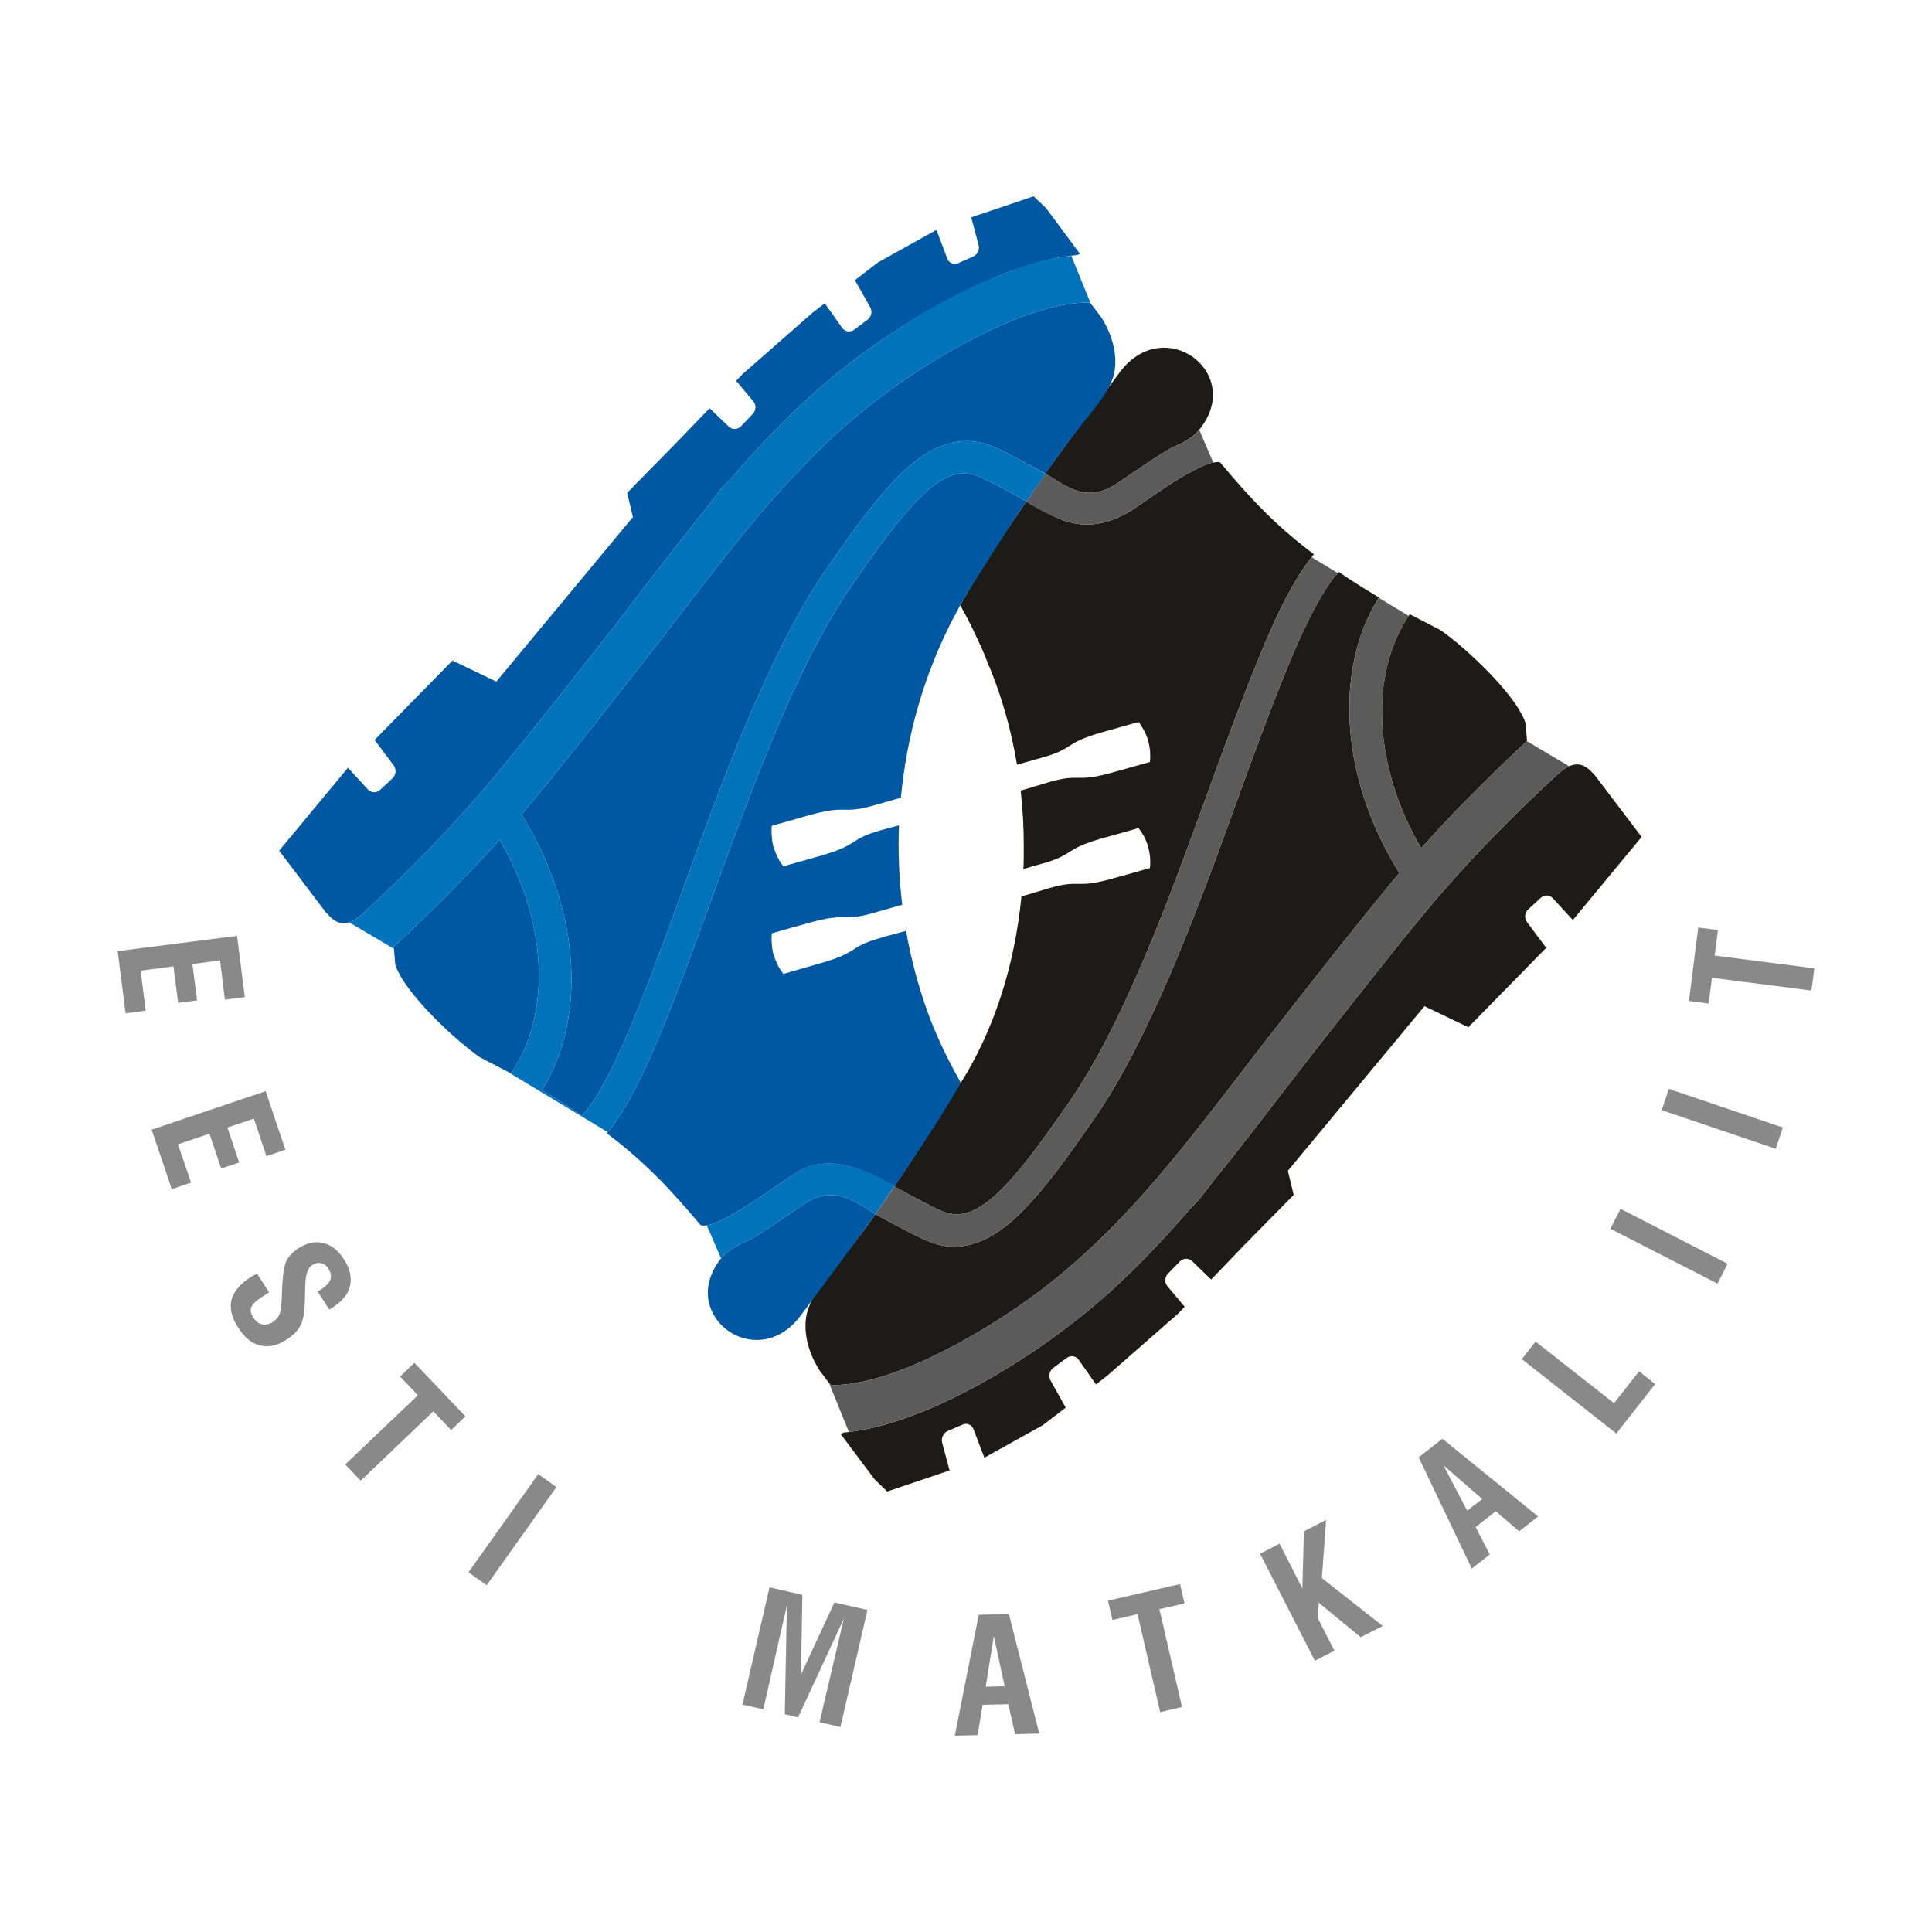
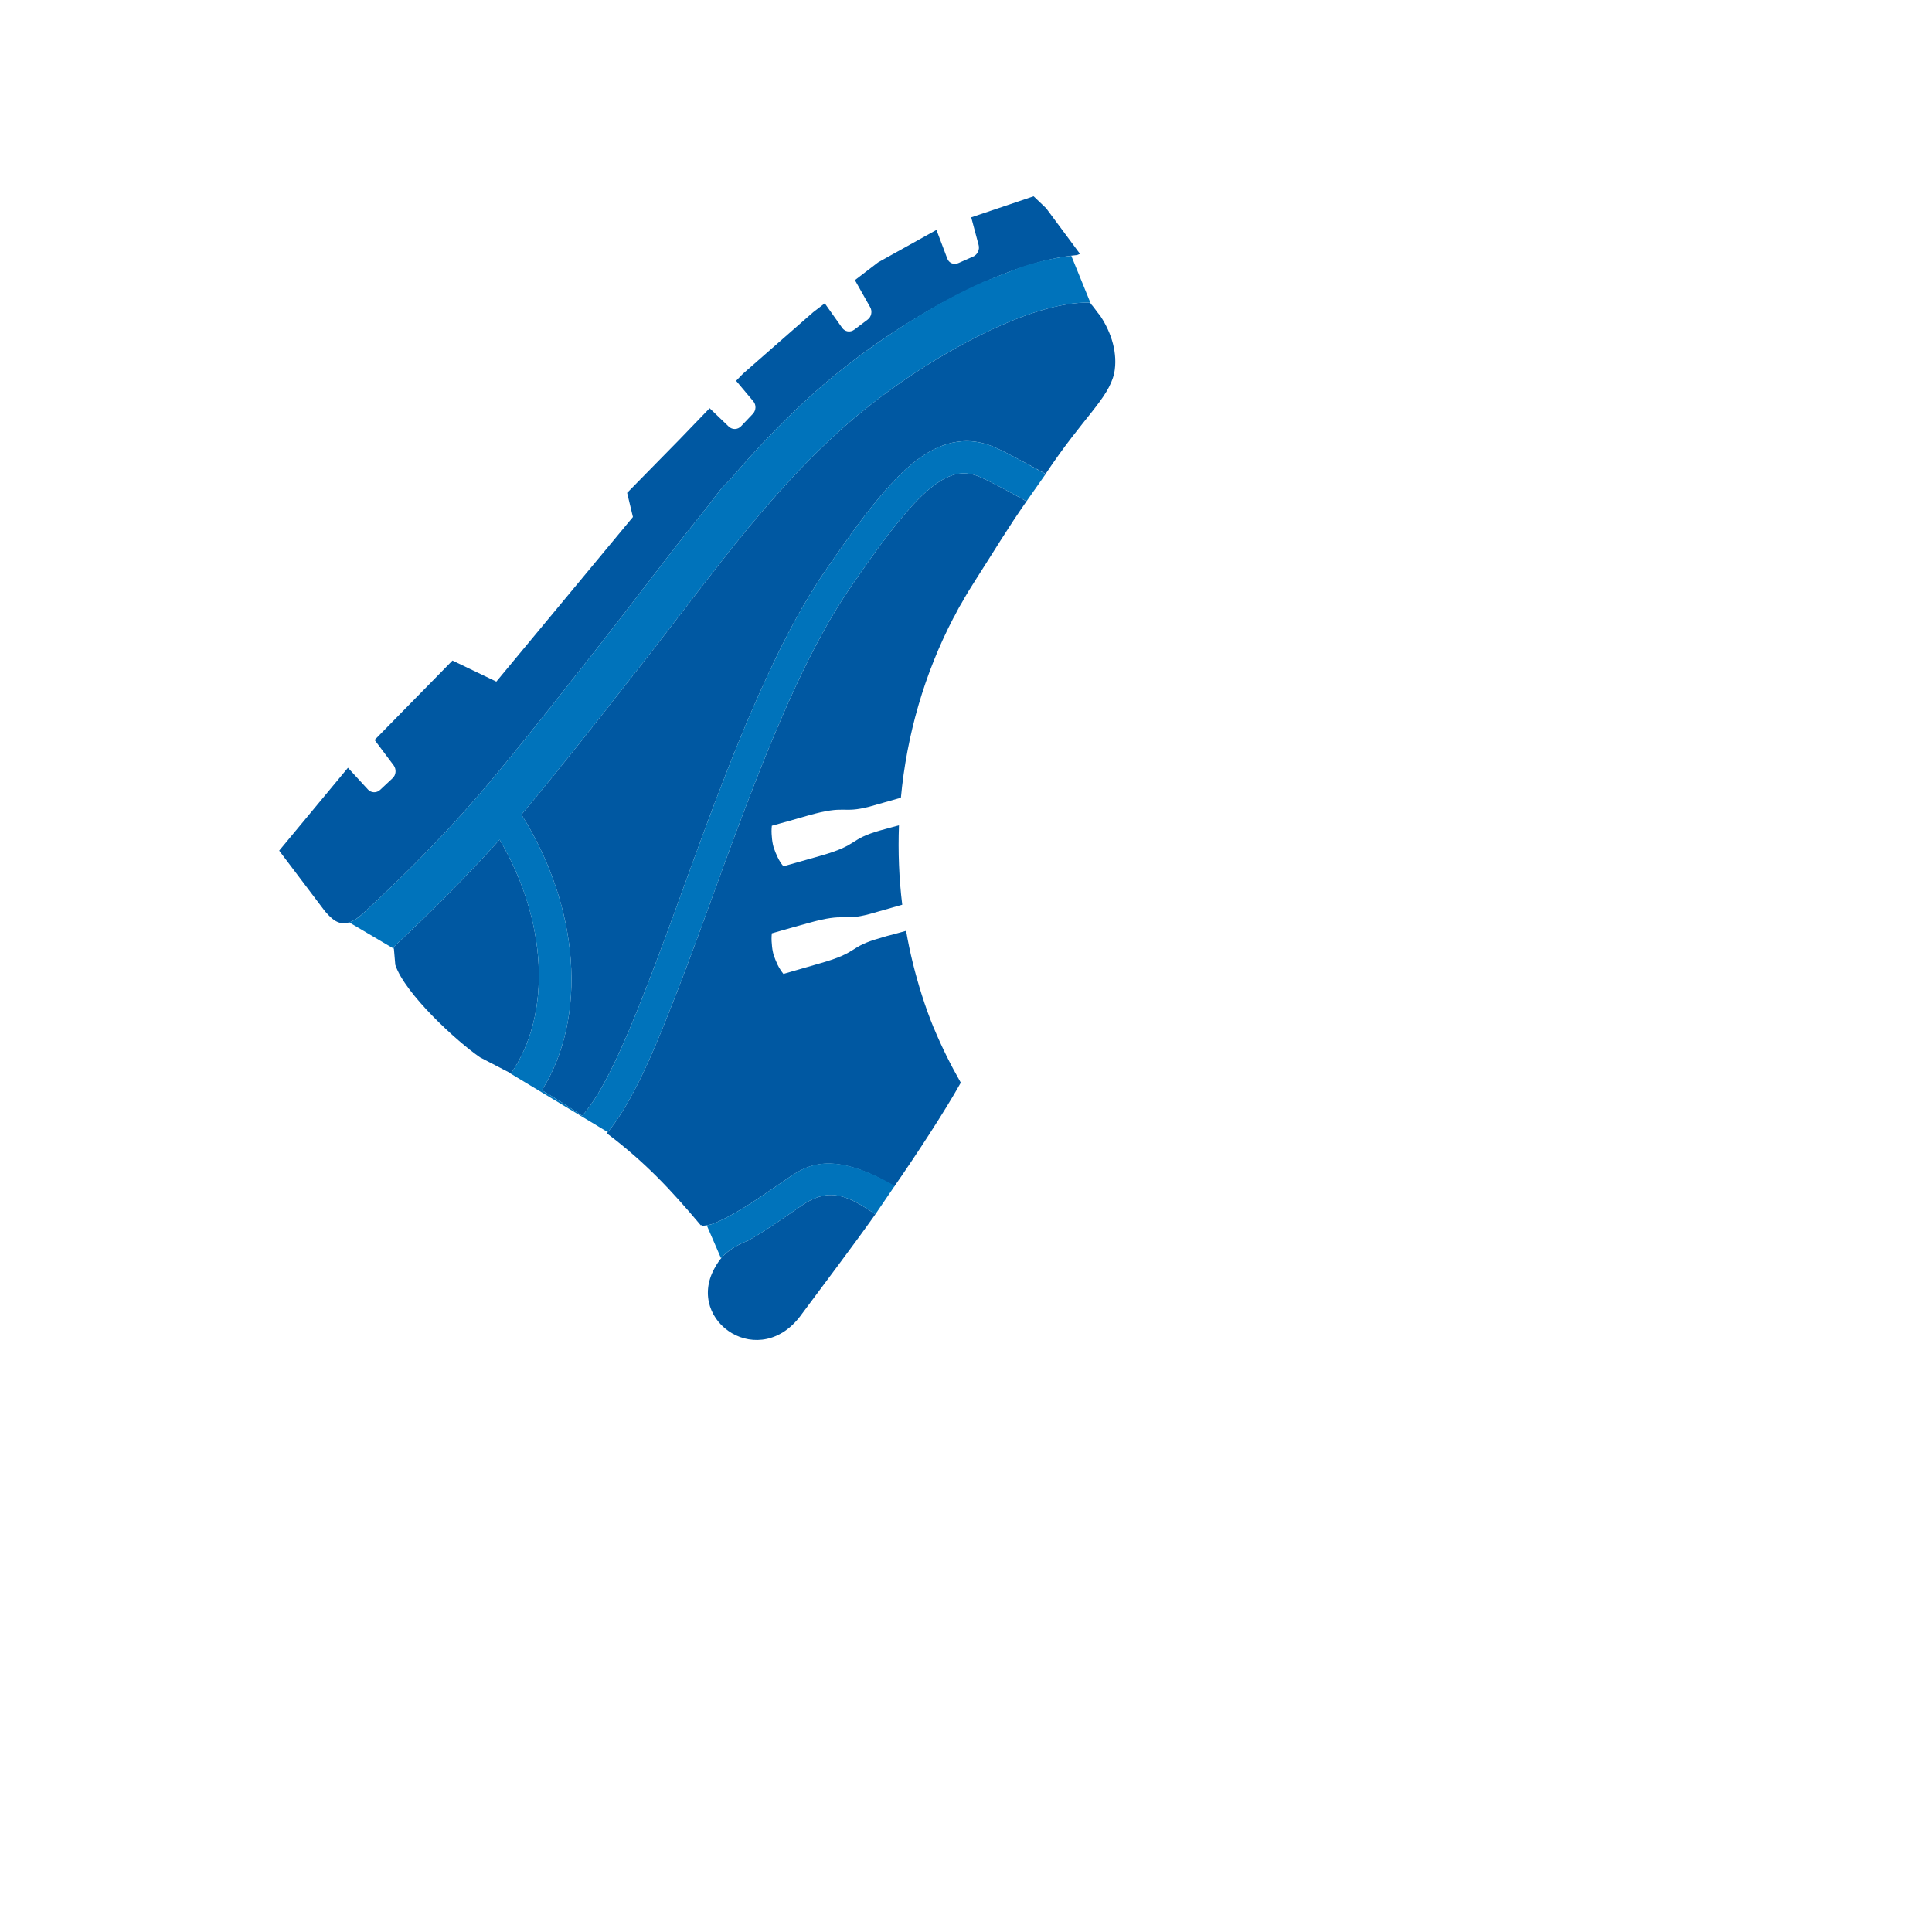
<svg xmlns="http://www.w3.org/2000/svg" xml:space="preserve" width="100mm" height="100mm" version="1.1" style="shape-rendering:geometricPrecision; text-rendering:geometricPrecision; image-rendering:optimizeQuality; fill-rule:evenodd; clip-rule:evenodd" viewBox="0 0 10000 10000">
  <defs>
    <style type="text/css">
   
    .fil4 {fill:#5B5B5B}
    .fil3 {fill:#0073BB}
    .fil1 {fill:#0058A2}
    .fil0 {fill:#1C1B17}
    .fil2 {fill:#898989;fill-rule:nonzero}
   
  </style>
  </defs>
  <g id="Layer_x0020_1">
    <g id="_2002426546624">
-       <path class="fil0" d="M5313 2595l-2 -1c82,49 175,105 269,118 107,14 206,-22 298,-84 119,-81 233,-167 364,-223 18,-8 41,-12 65,-14l3 3 5 -1c154,184 286,326 486,476 -132,158 -243,431 -306,587 -230,570 -409,1161 -668,1719 -84,181 -180,366 -294,531 -97,137 -199,288 -312,411 -62,68 -151,152 -241,166 -38,6 -73,-1 -106,-15 -41,-17 -82,-39 -121,-60 -42,-22 -83,-44 -124,-67 2,-4 5,-7 7,-11 90,-129 173,-266 258,-398 26,-42 52,-84 76,-126l1 2c167,-264 280,-598 316,-968 40,-12 78,-23 114,-34l33 -10c167,-47 126,8 333,-51 61,-17 123,-34 185,-52 2,-18 2,-36 1,-55 -2,-18 -5,-36 -10,-54 -5,-18 -12,-35 -20,-52 -9,-16 -19,-31 -30,-46 -61,18 -123,35 -185,52 -199,57 -148,82 -292,126l-119 34c2,-38 2,-76 2,-114 0,-99 -5,-197 -16,-292 42,-12 81,-24 118,-35l33 -10c167,-47 126,8 333,-51 61,-17 123,-35 185,-52 2,-18 2,-36 1,-55 -2,-18 -5,-36 -10,-54 -5,-18 -12,-36 -20,-52 -9,-16 -19,-32 -30,-46 -61,17 -123,35 -185,52 -199,57 -148,82 -292,126l-152 43c-30,-181 -79,-351 -143,-507l-1 0 -5 -13 -1 -4c-5,-11 -10,-23 -14,-35l-2 -4c-5,-12 -10,-24 -15,-36l-1 -2c-6,-12 -11,-25 -17,-37l0 -1c-6,-13 -12,-25 -18,-37l-1 -2c-5,-12 -11,-24 -17,-36l-1 -2c-6,-12 -12,-24 -18,-36l-1 -2c-7,-12 -13,-25 -20,-37l0 0 -18 -34 0 0 0 0 0 0 0 0 0 -1 0 0 0 0 0 0 1 0 1 -3 0 0 0 0 0 -1 1 0 0 0 0 0 0 -1 0 0 0 0 0 0 0 0 0 0 0 -1 1 0 0 0 0 0 0 0 0 0 0 0 0 -1 0 0 0 0 0 0 0 0 1 -1 0 0 0 0 0 0 0 0 0 0 0 -1 0 0 0 0 0 0 0 0 1 -1 0 0 0 0 0 0c85,-158 230,-372 334,-525l2 -2zm932 -427c-30,54 -65,103 -176,147 -95,54 -183,117 -275,179 -56,38 -114,64 -179,55 -53,-7 -104,-35 -147,-62 -19,-11 -38,-24 -57,-36 123,-176 257,-349 378,-515 216,-304 605,-43 456,232zm421 3892l707 -852 227 109 403 -411 -99 -133c-15,-19 -13,-48 6,-66l64 -59c19,-18 47,-17 63,1l104 113 356 -430 -238 -314c-45,-51 -95,-104 -198,-9 -241,223 -465,450 -680,708 -183,221 -358,446 -536,672 -157,199 -309,402 -466,601 -34,42 -67,84 -100,125l-71 92 -46 48c-125,145 -256,284 -399,416 -103,93 -211,180 -322,260 -283,204 -720,452 -1074,484l-16 7 176 235 65 63 323 -109 -38 -142c-7,-24 5,-52 28,-62l77 -33c24,-11 48,1 57,24l56 147 302 -168 119 -91 -78 -140c-12,-21 -7,-50 14,-66l69 -51c21,-16 48,-11 62,9l90 128 60 -47 364 -319 35 -36 -89 -106c-16,-18 -16,-47 3,-66l60 -62c18,-19 46,-19 64,-3l99 96 160 -167 267 -271 -30 -125zm263 -3100c62,43 131,86 208,132 -237,379 -196,945 106,1427 -12,15 -25,30 -37,44 -185,224 -362,450 -541,678 -157,199 -309,402 -466,601 -183,231 -368,449 -585,647 -95,87 -194,167 -297,241 -256,183 -707,444 -1013,439 -1,0 -2,0 -3,0 -22,-23 -35,-46 -55,-70l-1 -1c-56,-86 -90,-194 -70,-294 30,-134 154,-230 356,-519l1 0c47,27 90,49 138,74 43,23 88,46 133,65 59,25 121,35 186,25 135,-21 250,-119 343,-222 120,-130 226,-286 328,-431 121,-173 221,-368 310,-559 100,-214 188,-435 272,-655 135,-356 257,-719 400,-1073 50,-125 172,-424 287,-549zm368 219l160 83c120,83 389,330 439,480l8 93c-191,179 -373,359 -548,555 -246,-420 -272,-900 -59,-1211z" />
      <path class="fil1" d="M4629 6141c-341,-204 -473,-96 -565,-33 -119,80 -233,166 -365,223 -17,7 -40,12 -64,14l-3 -4 -5 1c-154,-183 -286,-325 -486,-476 132,-158 243,-430 306,-587 143,-354 266,-718 402,-1075 82,-217 169,-433 266,-644 84,-181 180,-366 294,-530 96,-138 199,-288 312,-412 62,-68 151,-152 241,-166 38,-5 73,1 106,15 41,18 82,39 121,60 42,22 83,45 124,68 -93,132 -177,272 -265,409 -25,39 -49,78 -71,118 -4,7 -8,13 -12,20 -3,6 -6,12 -9,17 -4,7 -7,14 -11,21 -3,6 -6,12 -10,18 -150,288 -242,607 -272,931l-162 46c-147,38 -117,-11 -318,46 -63,18 -125,36 -188,53 -2,19 -2,37 0,56 1,18 4,37 9,55 6,18 13,36 21,52 8,17 18,33 30,47 62,-18 125,-35 187,-53 210,-59 146,-85 315,-133l33 -9c20,-6 41,-11 63,-17 -5,137 0,275 17,411l-169 48c-147,39 -117,-10 -318,47 -63,17 -125,35 -188,53 -2,18 -2,37 0,55 1,19 4,37 9,56 6,18 13,35 21,52 8,16 18,32 30,47 62,-18 125,-36 187,-54 210,-59 146,-85 315,-132l33 -10c31,-8 65,-17 100,-27 19,112 47,223 81,331 19,60 40,118 63,174l0 -1c40,96 86,189 138,280l1 2c-84,150 -236,382 -344,537zm-932 426c29,-54 65,-102 176,-146 95,-54 183,-117 275,-180 55,-38 114,-63 179,-54 53,7 104,34 147,61 19,12 38,24 57,37 -124,175 -257,349 -379,514 -215,305 -604,43 -455,-232zm-421 -3891l-707 852 -227 -109 -403 411 99 132c14,20 13,49 -7,67l-63 59c-19,18 -47,16 -63,-1l-104 -113 -356 429 238 315c45,50 95,104 198,8 241,-222 465,-450 679,-708 184,-221 359,-445 537,-671 157,-199 309,-403 466,-601 34,-43 67,-84 100,-125l71 -93 46 -47c125,-146 256,-285 399,-416 102,-94 211,-181 322,-261 283,-203 720,-451 1074,-484l15 -6 -175 -236 -65 -62 -323 109 38 142c7,24 -5,51 -28,61l-77 34c-24,10 -49,-1 -57,-24l-56 -148 -302 168 -120 92 79 140c12,21 7,50 -14,65l-69 52c-21,15 -48,10 -62,-10l-90 -127 -60 46 -364 319 -35 36 89 106c16,19 15,47 -3,66l-60 63c-18,19 -46,19 -64,2l-99 -95 -160 166 -267 272 30 125zm-263 3099c-62,-42 -131,-86 -208,-132 237,-378 196,-945 -106,-1427 12,-14 24,-29 37,-44 185,-223 362,-449 541,-677 157,-199 309,-402 466,-601 183,-232 368,-449 585,-648 94,-86 194,-166 297,-240 256,-184 707,-444 1013,-440 1,0 2,0 3,1 22,23 35,46 55,69l1 2c56,85 90,193 70,294 -31,134 -159,226 -355,521l2 1 0 0c-47,-26 -94,-52 -142,-77 -43,-23 -88,-47 -133,-66 -59,-24 -121,-34 -186,-24 -135,20 -250,119 -343,221 -120,130 -227,286 -328,431 -121,174 -222,368 -310,559 -100,215 -188,435 -272,656 -135,356 -258,719 -400,1072 -51,125 -172,424 -287,549zm-368 -219l-160 -83c-120,-82 -389,-329 -439,-479l-8 -93c191,-179 373,-360 548,-555 246,419 272,900 59,1210z" />
-       <path class="fil2" d="M609 4923l618 -79 40 317 -103 13 -25 -203 -143 19 24 188 -98 13 -24 -189 -170 22 26 207 -104 14 -41 -322zm176 924l590 -199 102 303 -98 33 -65 -194 -137 46 61 181 -93 31 -61 -180 -163 55 68 198 -100 34 -104 -308zm545 745l63 97 -34 22c-32,20 -52,39 -58,54 -7,16 -3,33 9,53 13,21 29,33 46,37 17,4 36,0 57,-13 15,-10 26,-23 33,-37 6,-15 10,-41 12,-77l3 -73c3,-62 10,-105 22,-130 12,-24 33,-45 62,-64 44,-28 87,-38 129,-27 41,10 77,38 106,84 31,48 42,94 32,137 -10,43 -40,80 -89,112 -5,3 -9,6 -12,7 -3,2 -5,3 -7,4l-60 -93 14 -8c28,-19 46,-36 52,-54 6,-17 3,-36 -11,-57 -10,-16 -22,-25 -37,-28 -15,-3 -31,0 -47,11 -22,14 -34,50 -35,107l0 1 -2 78c-1,54 -8,96 -22,124 -14,28 -38,53 -73,75 -48,31 -93,41 -137,30 -43,-10 -81,-41 -113,-92 -34,-52 -45,-100 -35,-143 11,-43 44,-83 100,-119 6,-3 16,-9 30,-17l2 -1zm457 988l376 -358 -92 -97 74 -71 264 277 -74 71 -92 -97 -376 359 -80 -84zm638 558l361 -508 94 67 -361 508 -94 -67zm1418 685l140 -607 170 39 -7 412 173 -373 171 39 -140 606 -108 -25 126 -537 -237 512 -69 -16 11 -564 -122 538 -108 -24zm1259 -93l98 -2 -56 -260 -42 262zm-160 254l124 -626 156 -4 157 619 -125 3 -35 -155 -133 3 -26 157 -118 3zm1063 -122l-117 -507 -130 30 -23 -100 373 -86 23 100 -130 30 117 506 -113 27zm801 -266l-284 -554 101 -52 118 232 8 -296 115 -59 -22 301 315 248 -114 58 -217 -178 -5 80 86 168 -101 52zm788 -777l78 -60 -201 -175 123 235zm24 300l-275 -576 123 -96 495 402 -98 77 -121 -104 -104 82 73 142 -93 73zm748 -699l-489 -385 71 -91 406 319 130 -165 83 66 -201 256zm524 -776l-555 -284 53 -103 554 284 -52 103zm301 -698l-590 -200 37 -110 590 200 -37 110zm185 -819l-515 -66 -17 133 -102 -13 48 -380 102 13 -17 132 516 66 -15 115z" />
      <path class="fil3" d="M5413 2452l0 0 -1 1 0 0 1 -1zm-1 2c-46,-26 -93,-52 -140,-77 -43,-23 -88,-47 -133,-66 -59,-24 -121,-34 -186,-24 -135,20 -250,119 -343,221 -120,130 -227,286 -328,431 -121,174 -222,368 -310,559 -100,215 -188,435 -272,656 -135,356 -258,719 -400,1072 -51,125 -172,424 -287,549 -62,-42 -131,-86 -208,-132 237,-378 196,-945 -106,-1427 12,-14 24,-29 37,-44 185,-223 362,-449 541,-677 157,-199 309,-402 466,-601 183,-232 368,-449 585,-648 94,-86 194,-166 297,-240 256,-184 707,-444 1013,-440 1,0 2,0 3,1 1,1 3,3 5,5l-101 -248c-82,10 -169,28 -256,57l-200 78c-217,96 -427,230 -588,345 -111,80 -220,167 -322,261 -143,131 -274,270 -399,416l-46 47 -71 93c-33,41 -66,82 -100,125 -157,198 -309,402 -466,601 -178,226 -353,450 -537,671 -214,258 -438,486 -679,708 -28,27 -52,41 -74,48l232 137 -1 -10c191,-179 373,-360 548,-555 246,419 272,900 59,1210l-10 -5 0 1 511 308c130,-159 239,-426 301,-581 143,-354 266,-718 402,-1075 82,-217 169,-433 266,-644 84,-181 180,-366 294,-530 96,-138 199,-288 312,-412 62,-68 151,-152 241,-166 38,-5 73,1 106,15 41,18 82,39 121,60 41,22 82,44 123,67l1 1 99 -141zm-119 170c-10,15 -21,30 -31,45l1 -1 30 -44 0 0zm-1635 3718l74 171c28,-33 68,-63 141,-92 95,-54 183,-117 275,-180 55,-38 114,-63 179,-54 53,7 104,34 147,61 19,12 38,24 57,37 -13,18 -26,36 -39,54l0 0c13,-17 25,-35 39,-54l0 0 100 -147c-348,-202 -476,-92 -567,-30 -119,80 -233,166 -365,223 -11,5 -26,9 -41,11z" />
-       <path class="fil4" d="M4512 6311c-7,10 -14,20 -21,30 7,-10 14,-20 21,-30l0 0zm19 -26l1 0c47,27 90,49 138,74 43,23 88,46 133,65 59,25 121,35 186,25 135,-21 250,-119 343,-222 120,-130 226,-286 328,-431 121,-173 221,-368 310,-559 100,-214 188,-435 272,-655 135,-356 257,-719 400,-1073 50,-123 169,-415 282,-543l-135 -82c-127,160 -233,421 -294,572 -230,570 -409,1161 -668,1719 -84,181 -180,366 -294,531 -97,137 -199,288 -312,411 -62,68 -151,152 -241,166 -38,6 -73,-1 -106,-15 -41,-17 -82,-39 -121,-60 -42,-22 -83,-44 -123,-67l-99 144zm-241 871l104 256c349,-42 771,-282 1047,-481 111,-80 219,-167 322,-260 143,-132 274,-271 399,-416l46 -48 71 -92c33,-41 66,-83 100,-125 157,-199 309,-402 466,-601 178,-226 353,-451 536,-672 215,-258 439,-485 680,-708 22,-21 43,-35 61,-43l-219 -130c-191,179 -373,359 -547,554 -244,-416 -271,-892 -64,-1202l-156 -94c-236,378 -194,944 107,1425 -12,15 -25,30 -37,44 -185,224 -362,450 -541,678 -157,199 -309,402 -466,601 -183,231 -368,449 -585,647 -95,87 -194,167 -297,241 -256,183 -707,444 -1013,439 -1,0 -2,0 -3,0 -4,-4 -8,-9 -11,-13zm1990 -4762l-73 -169c-27,32 -67,62 -138,90 -95,54 -183,117 -275,179 -56,38 -114,64 -179,55 -53,-7 -104,-35 -147,-62 -18,-11 -37,-24 -55,-35l-1 1 2 1 0 0 -2 -1 -99 142 0 0 -2 3c77,46 182,102 269,114 107,14 206,-22 298,-84 119,-81 233,-167 364,-223 11,-5 24,-8 38,-11z" />
    </g>
  </g>
</svg>